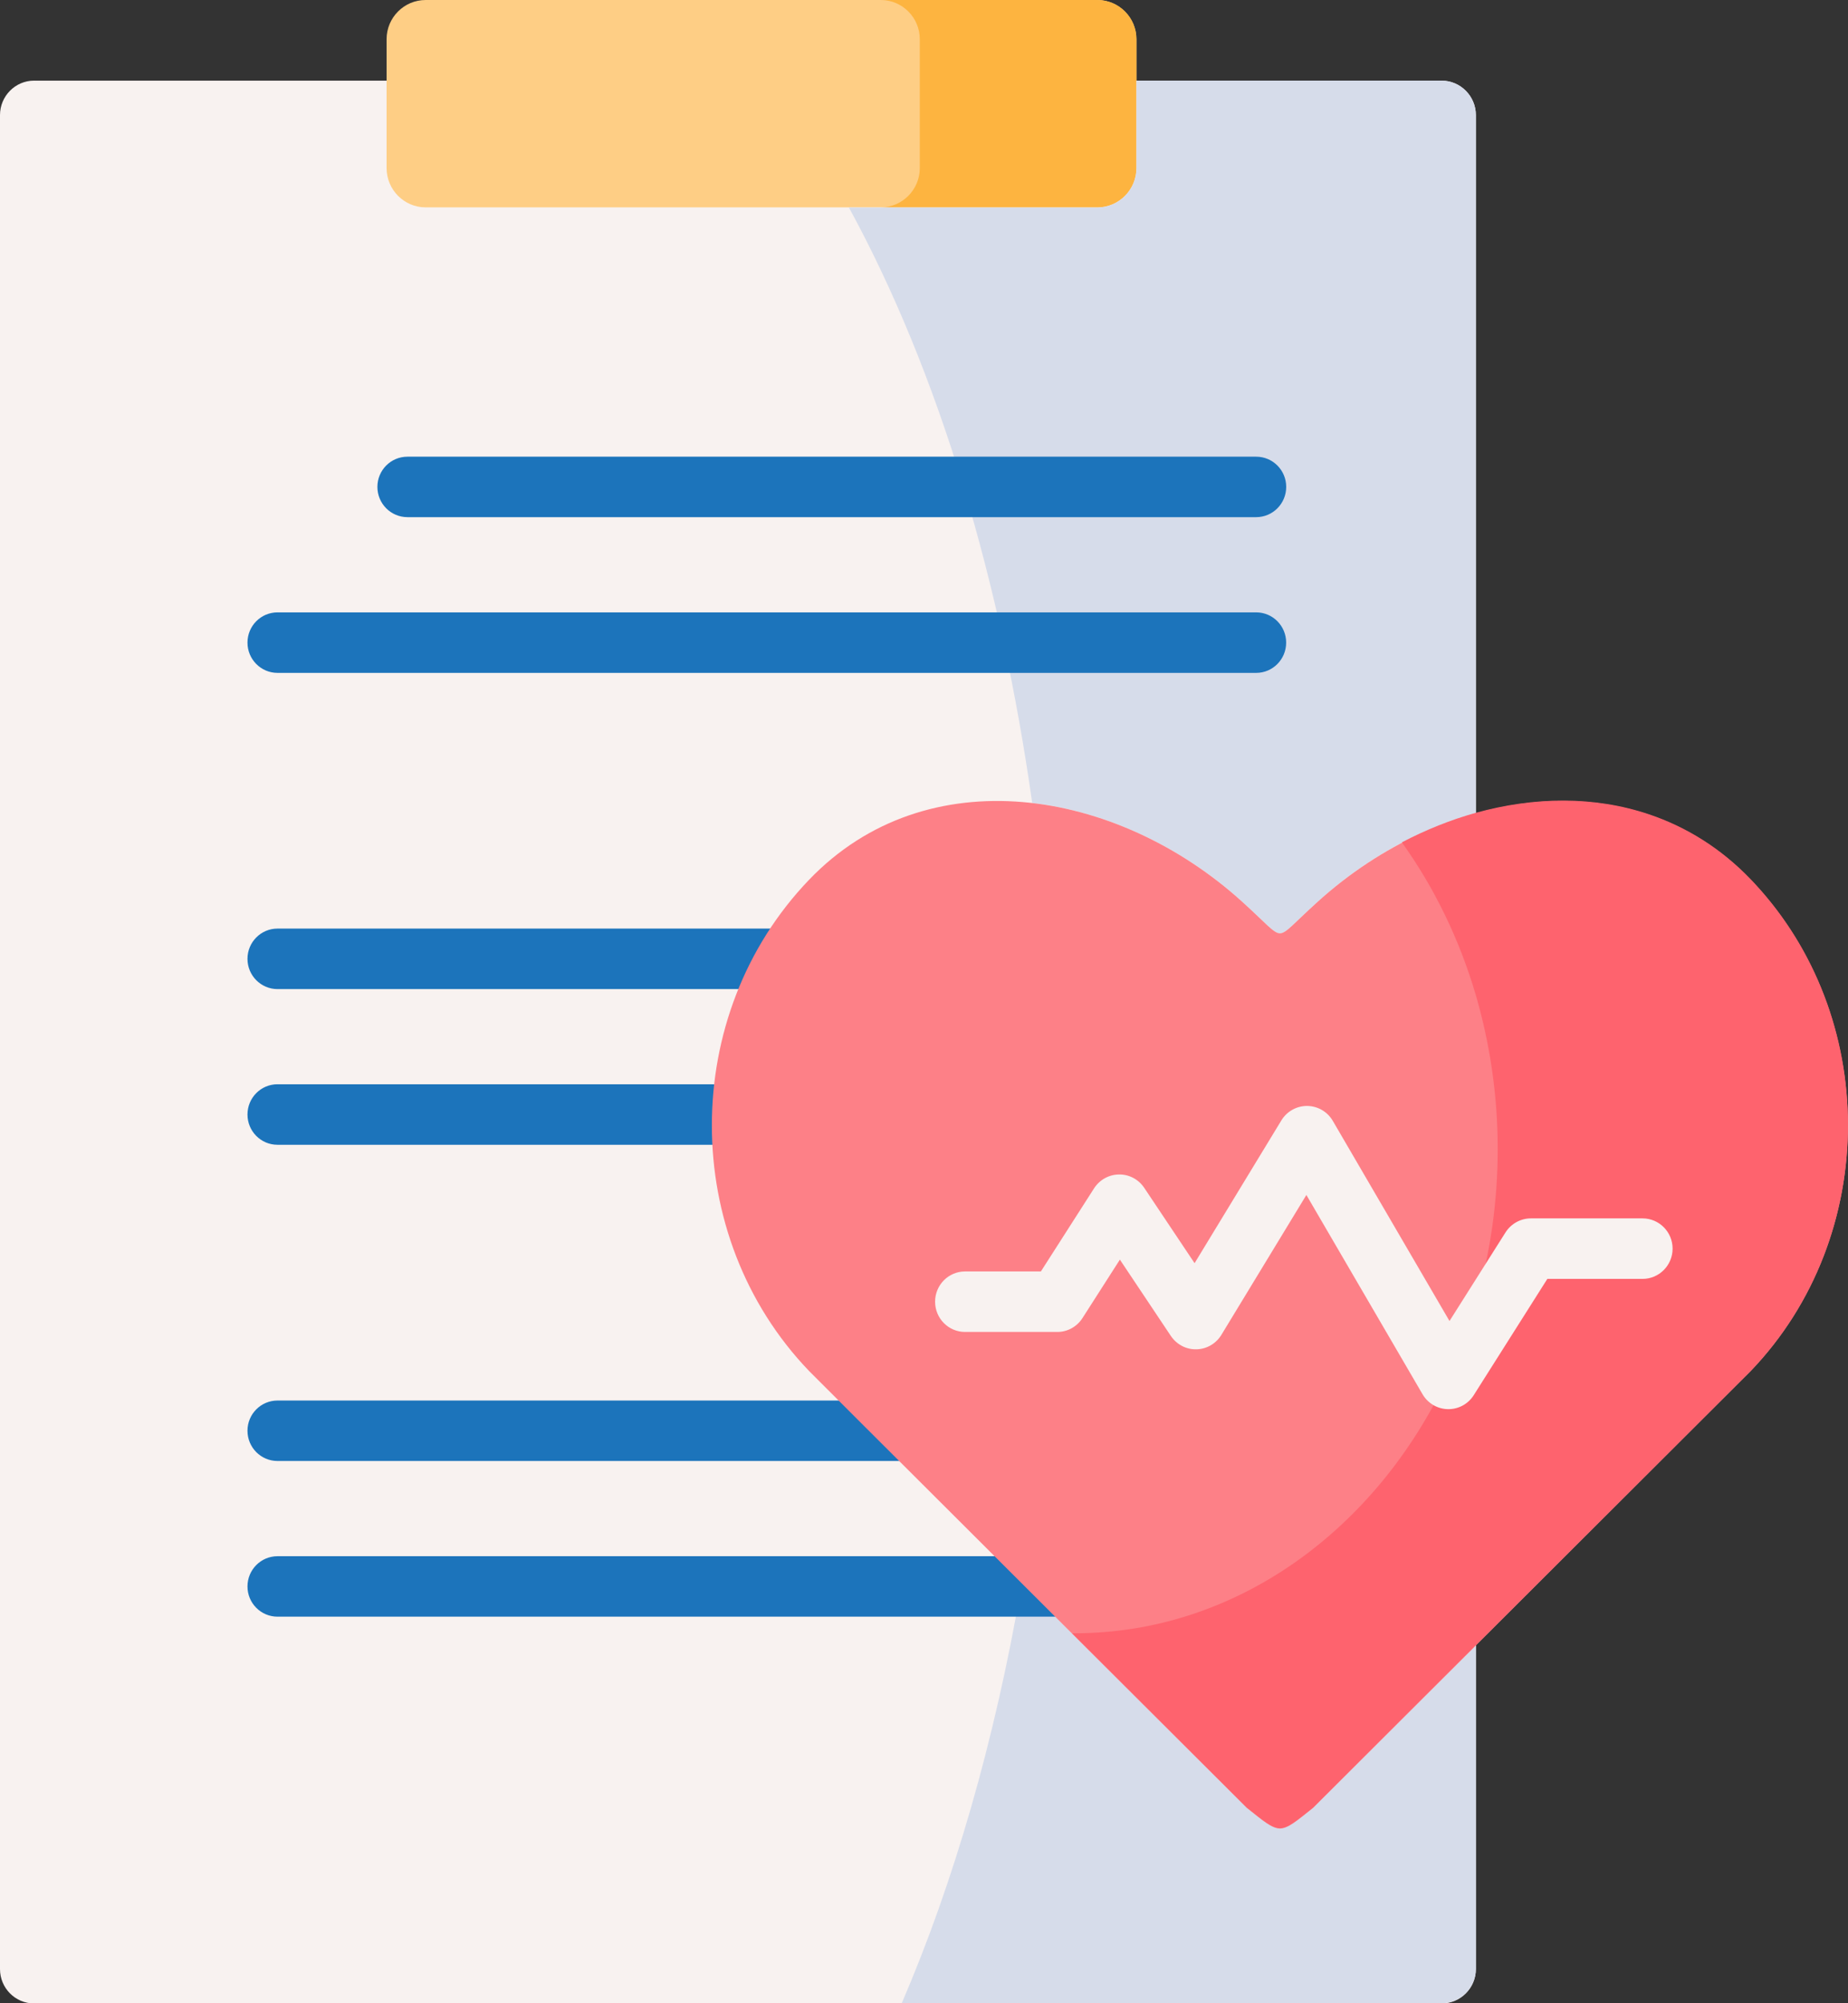
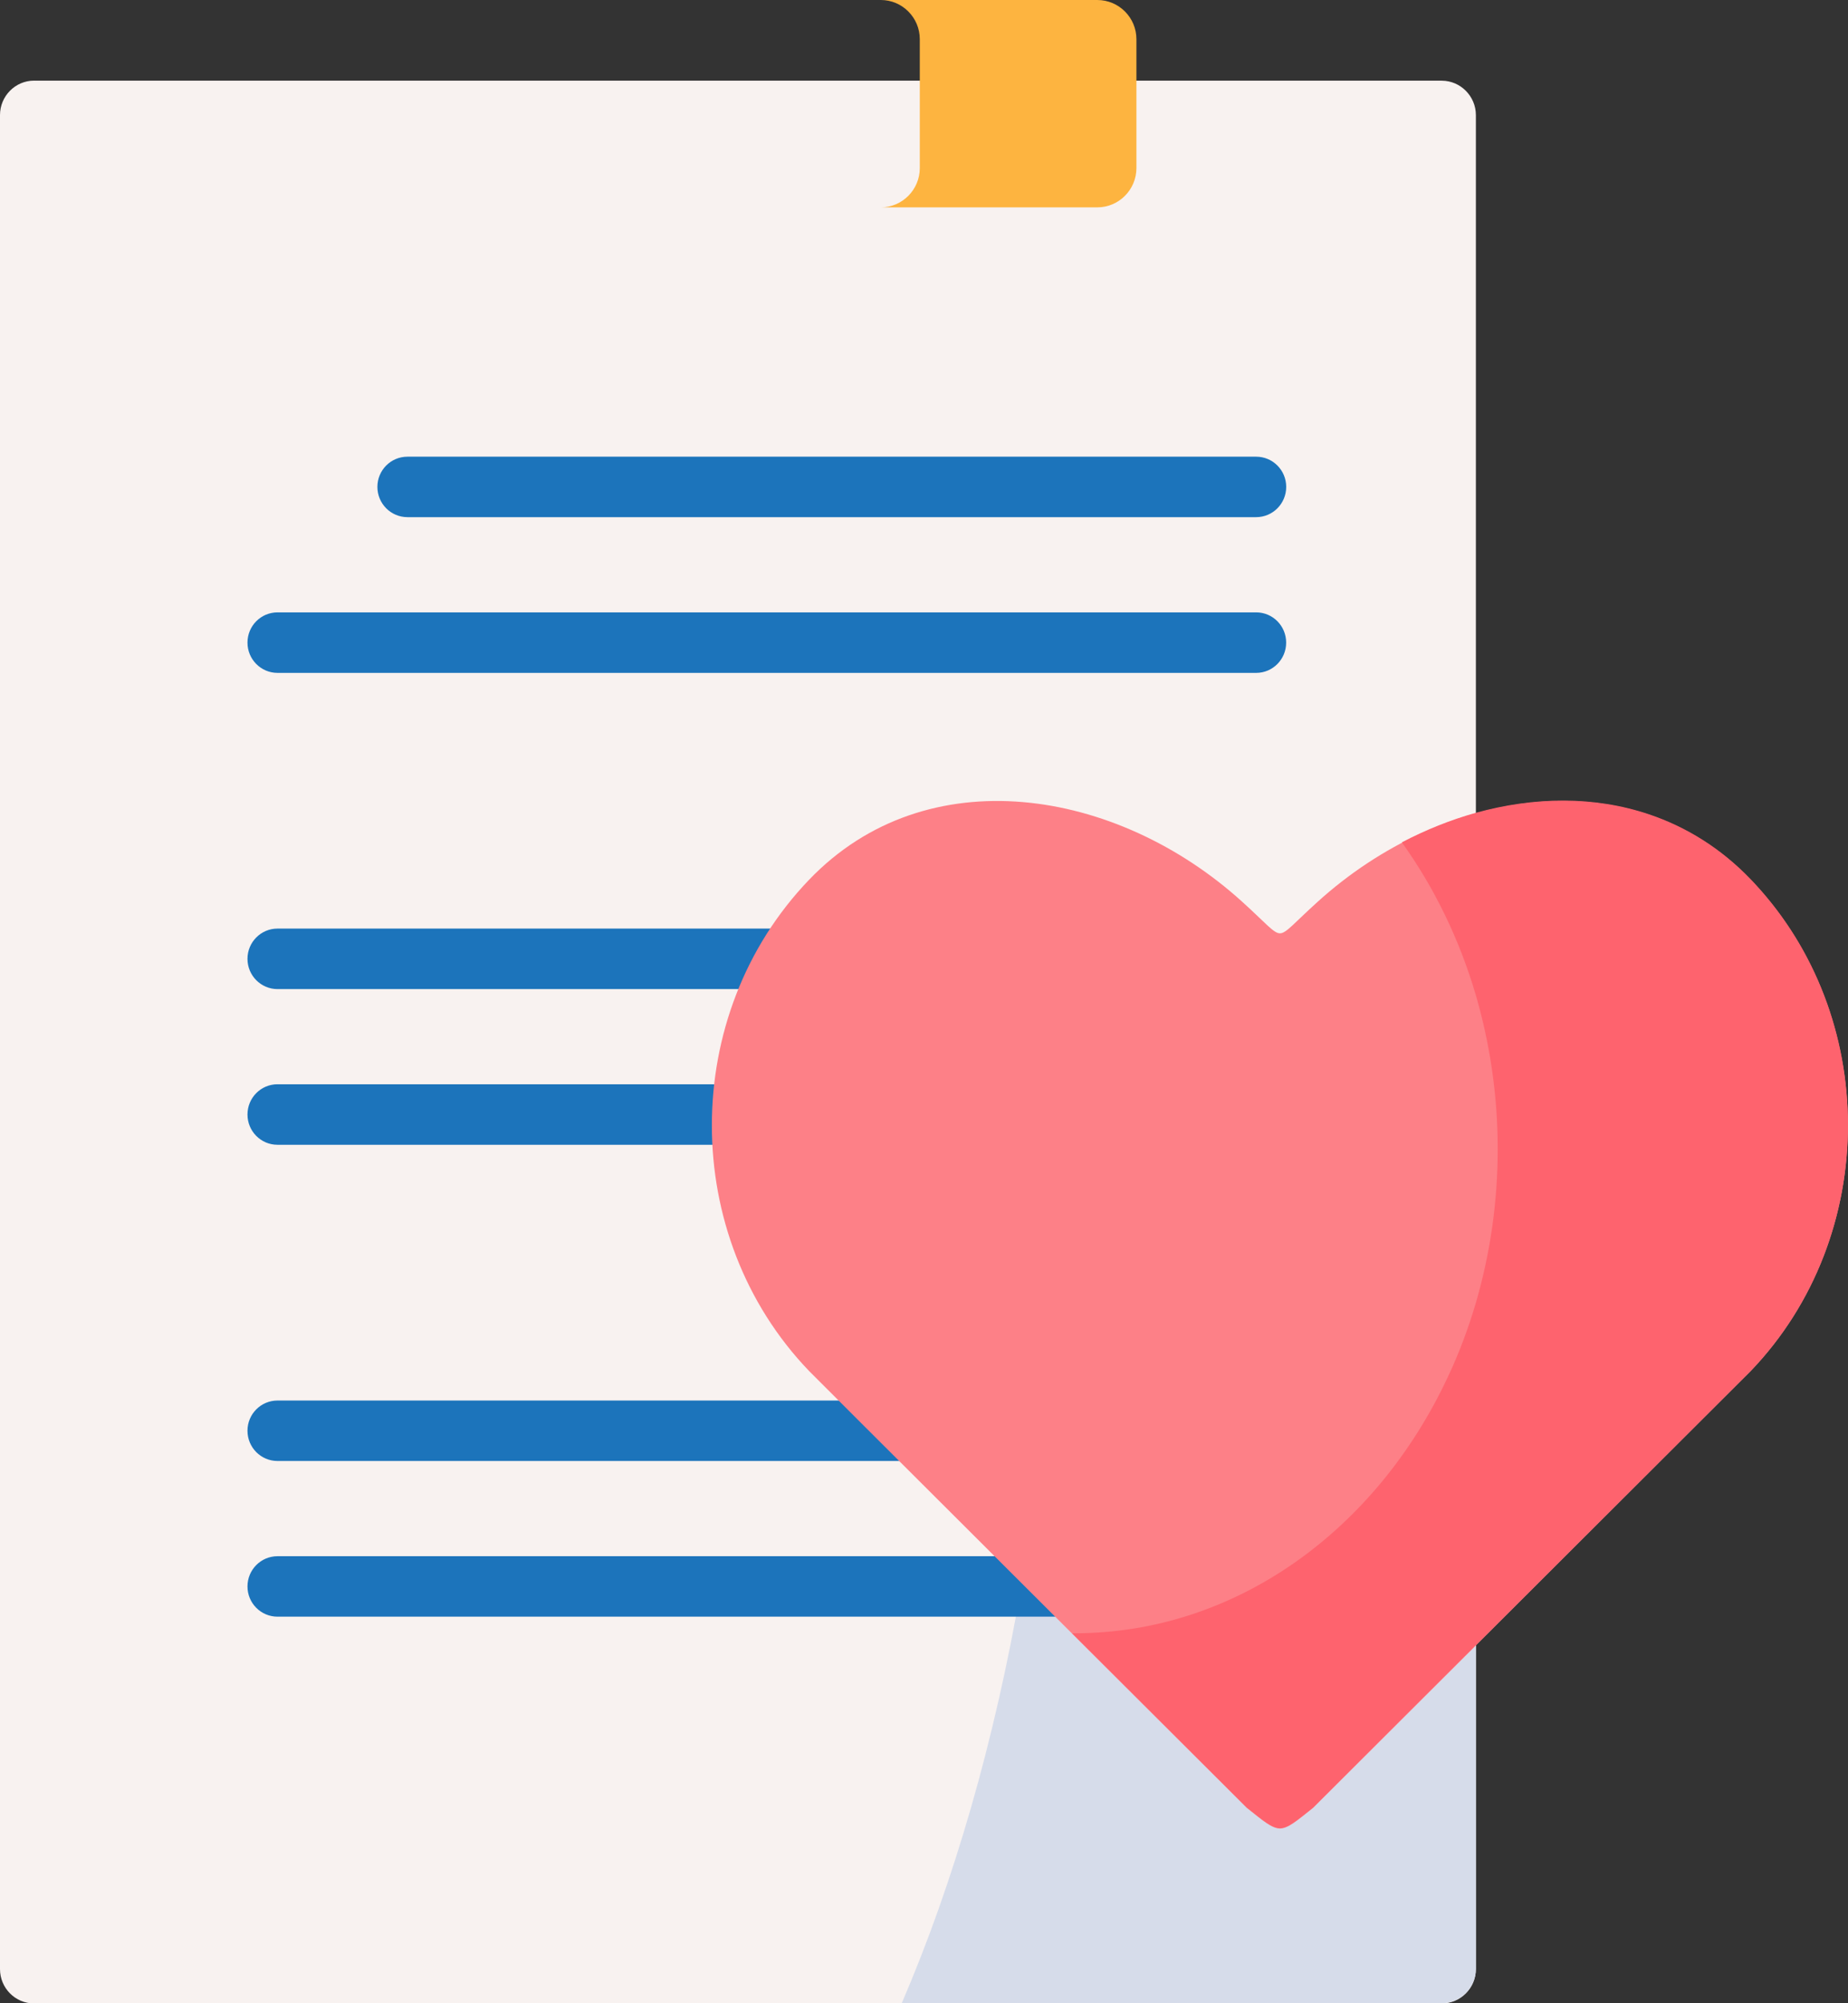
<svg xmlns="http://www.w3.org/2000/svg" width="36" height="39" viewBox="0 0 36 39" fill="none">
  <rect x="0" y="0" width="36" height="39" fill="#333333" stroke="none" />
  <g clip-path="url(#clip0_5679_96511)">
    <path fill-rule="evenodd" clip-rule="evenodd" d="M0.663 1.571H28.086C28.451 1.571 28.751 1.873 28.751 2.241V38.335C28.751 38.705 28.451 39.004 28.086 39.004H0.663C0.298 39.004 0 38.705 0 38.335V2.24C0 1.872 0.297 1.57 0.663 1.57V1.571Z" fill="#F8F2F0" />
    <path fill-rule="evenodd" clip-rule="evenodd" d="M19.896 30.883C19.376 33.9 18.579 36.648 17.567 38.998H28.086C28.451 38.998 28.751 38.699 28.751 38.329V32.029L25.58 35.192C25.258 35.449 25.096 35.59 24.934 35.594C24.773 35.59 24.612 35.449 24.289 35.192L19.969 30.883H19.896Z" fill="#D6DCEA" />
    <path d="M13.871 22.287H5.405C5.082 22.287 4.821 22.023 4.821 21.698C4.821 21.373 5.082 21.109 5.405 21.109H13.871C14.194 21.109 14.456 21.373 14.456 21.698C14.456 22.023 14.194 22.287 13.871 22.287Z" fill="#1C74BB" />
    <path d="M15.258 19.256H5.406C5.083 19.256 4.821 18.992 4.821 18.667C4.821 18.342 5.083 18.078 5.406 18.078H15.259C15.582 18.078 15.844 18.342 15.844 18.667C15.844 18.992 15.582 19.256 15.259 19.256H15.258Z" fill="#1C74BB" />
    <path d="M20.724 31.474H5.406C5.083 31.474 4.821 31.211 4.821 30.886C4.821 30.56 5.083 30.297 5.406 30.297H20.725C21.048 30.297 21.31 30.56 21.31 30.886C21.31 31.211 21.048 31.474 20.725 31.474H20.724Z" fill="#1C74BB" />
    <path d="M17.688 28.443H5.406C5.083 28.443 4.821 28.18 4.821 27.854C4.821 27.529 5.083 27.266 5.406 27.266H17.688C18.011 27.266 18.273 27.529 18.273 27.854C18.273 28.18 18.011 28.443 17.688 28.443H17.688Z" fill="#1C74BB" />
-     <path fill-rule="evenodd" clip-rule="evenodd" d="M7.531 1.568V3.272C7.531 3.693 7.872 4.037 8.291 4.037H21.377C21.796 4.037 22.138 3.693 22.138 3.272V0.763C22.138 0.342 21.796 0 21.377 0H8.291C7.872 0 7.531 0.342 7.531 0.763V1.568Z" fill="#FECE85" />
    <path fill-rule="evenodd" clip-rule="evenodd" d="M17.918 1.568V3.272C17.918 3.693 17.576 4.037 17.159 4.037H21.377C21.796 4.037 22.138 3.693 22.138 3.272V0.763C22.138 0.342 21.796 0 21.377 0H17.159C17.576 0 17.918 0.342 17.918 0.763V1.568Z" fill="#FDB440" />
-     <path fill-rule="evenodd" clip-rule="evenodd" d="M16.537 4.04C17.401 5.62 18.156 7.453 18.77 9.482C19.063 10.451 19.324 11.463 19.552 12.512C19.77 13.519 19.956 14.561 20.108 15.632C21.564 15.802 23.029 16.492 24.201 17.557C24.653 17.965 24.813 18.171 24.934 18.169C25.055 18.171 25.214 17.965 25.667 17.557C26.567 16.738 27.64 16.142 28.75 15.832V2.24C28.75 1.872 28.451 1.57 28.085 1.57H22.138V3.274C22.138 3.696 21.796 4.04 21.377 4.04H16.537Z" fill="#D6DCEA" />
    <path fill-rule="evenodd" clip-rule="evenodd" d="M24.288 35.197C24.611 35.454 24.773 35.595 24.934 35.599C25.096 35.595 25.257 35.454 25.58 35.197L34.107 26.691C36.629 24.061 36.629 19.759 34.107 17.128C31.816 14.74 28.115 15.338 25.667 17.558C25.214 17.966 25.055 18.172 24.934 18.17C24.813 18.172 24.653 17.966 24.201 17.558C21.753 15.338 18.051 14.74 15.761 17.128C13.236 19.759 13.236 24.061 15.761 26.691L16.782 27.711L24.288 35.197Z" fill="#FD8087" />
    <path d="M24.471 13.1H5.406C5.083 13.1 4.821 12.836 4.821 12.511C4.821 12.185 5.083 11.922 5.406 11.922H24.471C24.794 11.922 25.055 12.185 25.055 12.511C25.055 12.836 24.794 13.1 24.471 13.1Z" fill="#1C74BB" />
    <path d="M24.471 10.068H7.937C7.614 10.068 7.352 9.805 7.352 9.479C7.352 9.154 7.614 8.891 7.937 8.891H24.471C24.794 8.891 25.056 9.154 25.056 9.479C25.056 9.805 24.794 10.068 24.471 10.068Z" fill="#1C74BB" />
    <path fill-rule="evenodd" clip-rule="evenodd" d="M27.31 16.401C27.937 17.275 28.43 18.282 28.751 19.378C29.025 20.319 29.176 21.324 29.176 22.371C29.176 23.419 29.025 24.422 28.751 25.363C28.602 25.867 28.42 26.355 28.2 26.817C26.812 29.781 24.078 31.797 20.931 31.797H20.884L24.288 35.19C24.611 35.447 24.773 35.588 24.934 35.593C25.096 35.588 25.257 35.447 25.58 35.19L28.75 32.028L34.107 26.684C36.566 24.12 36.629 19.967 34.294 17.324C34.234 17.256 34.17 17.187 34.107 17.121C33.522 16.511 32.845 16.096 32.122 15.853C31.054 15.493 29.883 15.511 28.75 15.824C28.259 15.961 27.774 16.156 27.309 16.399L27.31 16.401Z" fill="#FE636E" />
-     <path d="M28.215 27.434C28.215 27.434 28.208 27.434 28.205 27.434C28.001 27.43 27.815 27.32 27.712 27.144L25.449 23.264L23.793 25.988C23.689 26.159 23.506 26.265 23.307 26.269C23.107 26.274 22.921 26.175 22.809 26.009L21.816 24.523L21.087 25.661C20.979 25.83 20.794 25.931 20.596 25.931H18.8C18.477 25.931 18.216 25.667 18.216 25.342C18.216 25.017 18.477 24.753 18.8 24.753H20.277L21.313 23.135C21.42 22.969 21.602 22.867 21.799 22.865C21.995 22.862 22.18 22.96 22.29 23.125L23.271 24.592L24.962 21.812C25.068 21.638 25.257 21.531 25.46 21.531H25.465C25.67 21.533 25.86 21.643 25.964 21.822L28.237 25.718L29.329 23.992C29.437 23.823 29.623 23.72 29.823 23.72H31.998C32.321 23.72 32.583 23.984 32.583 24.309C32.583 24.634 32.321 24.898 31.998 24.898H30.143L28.709 27.162C28.602 27.332 28.416 27.434 28.217 27.434H28.215Z" fill="#F8F2F0" />
  </g>
  <defs>
    <clipPath id="clip0_5679_96511">
      <rect width="36" height="39" fill="white" />
    </clipPath>
  </defs>
</svg>